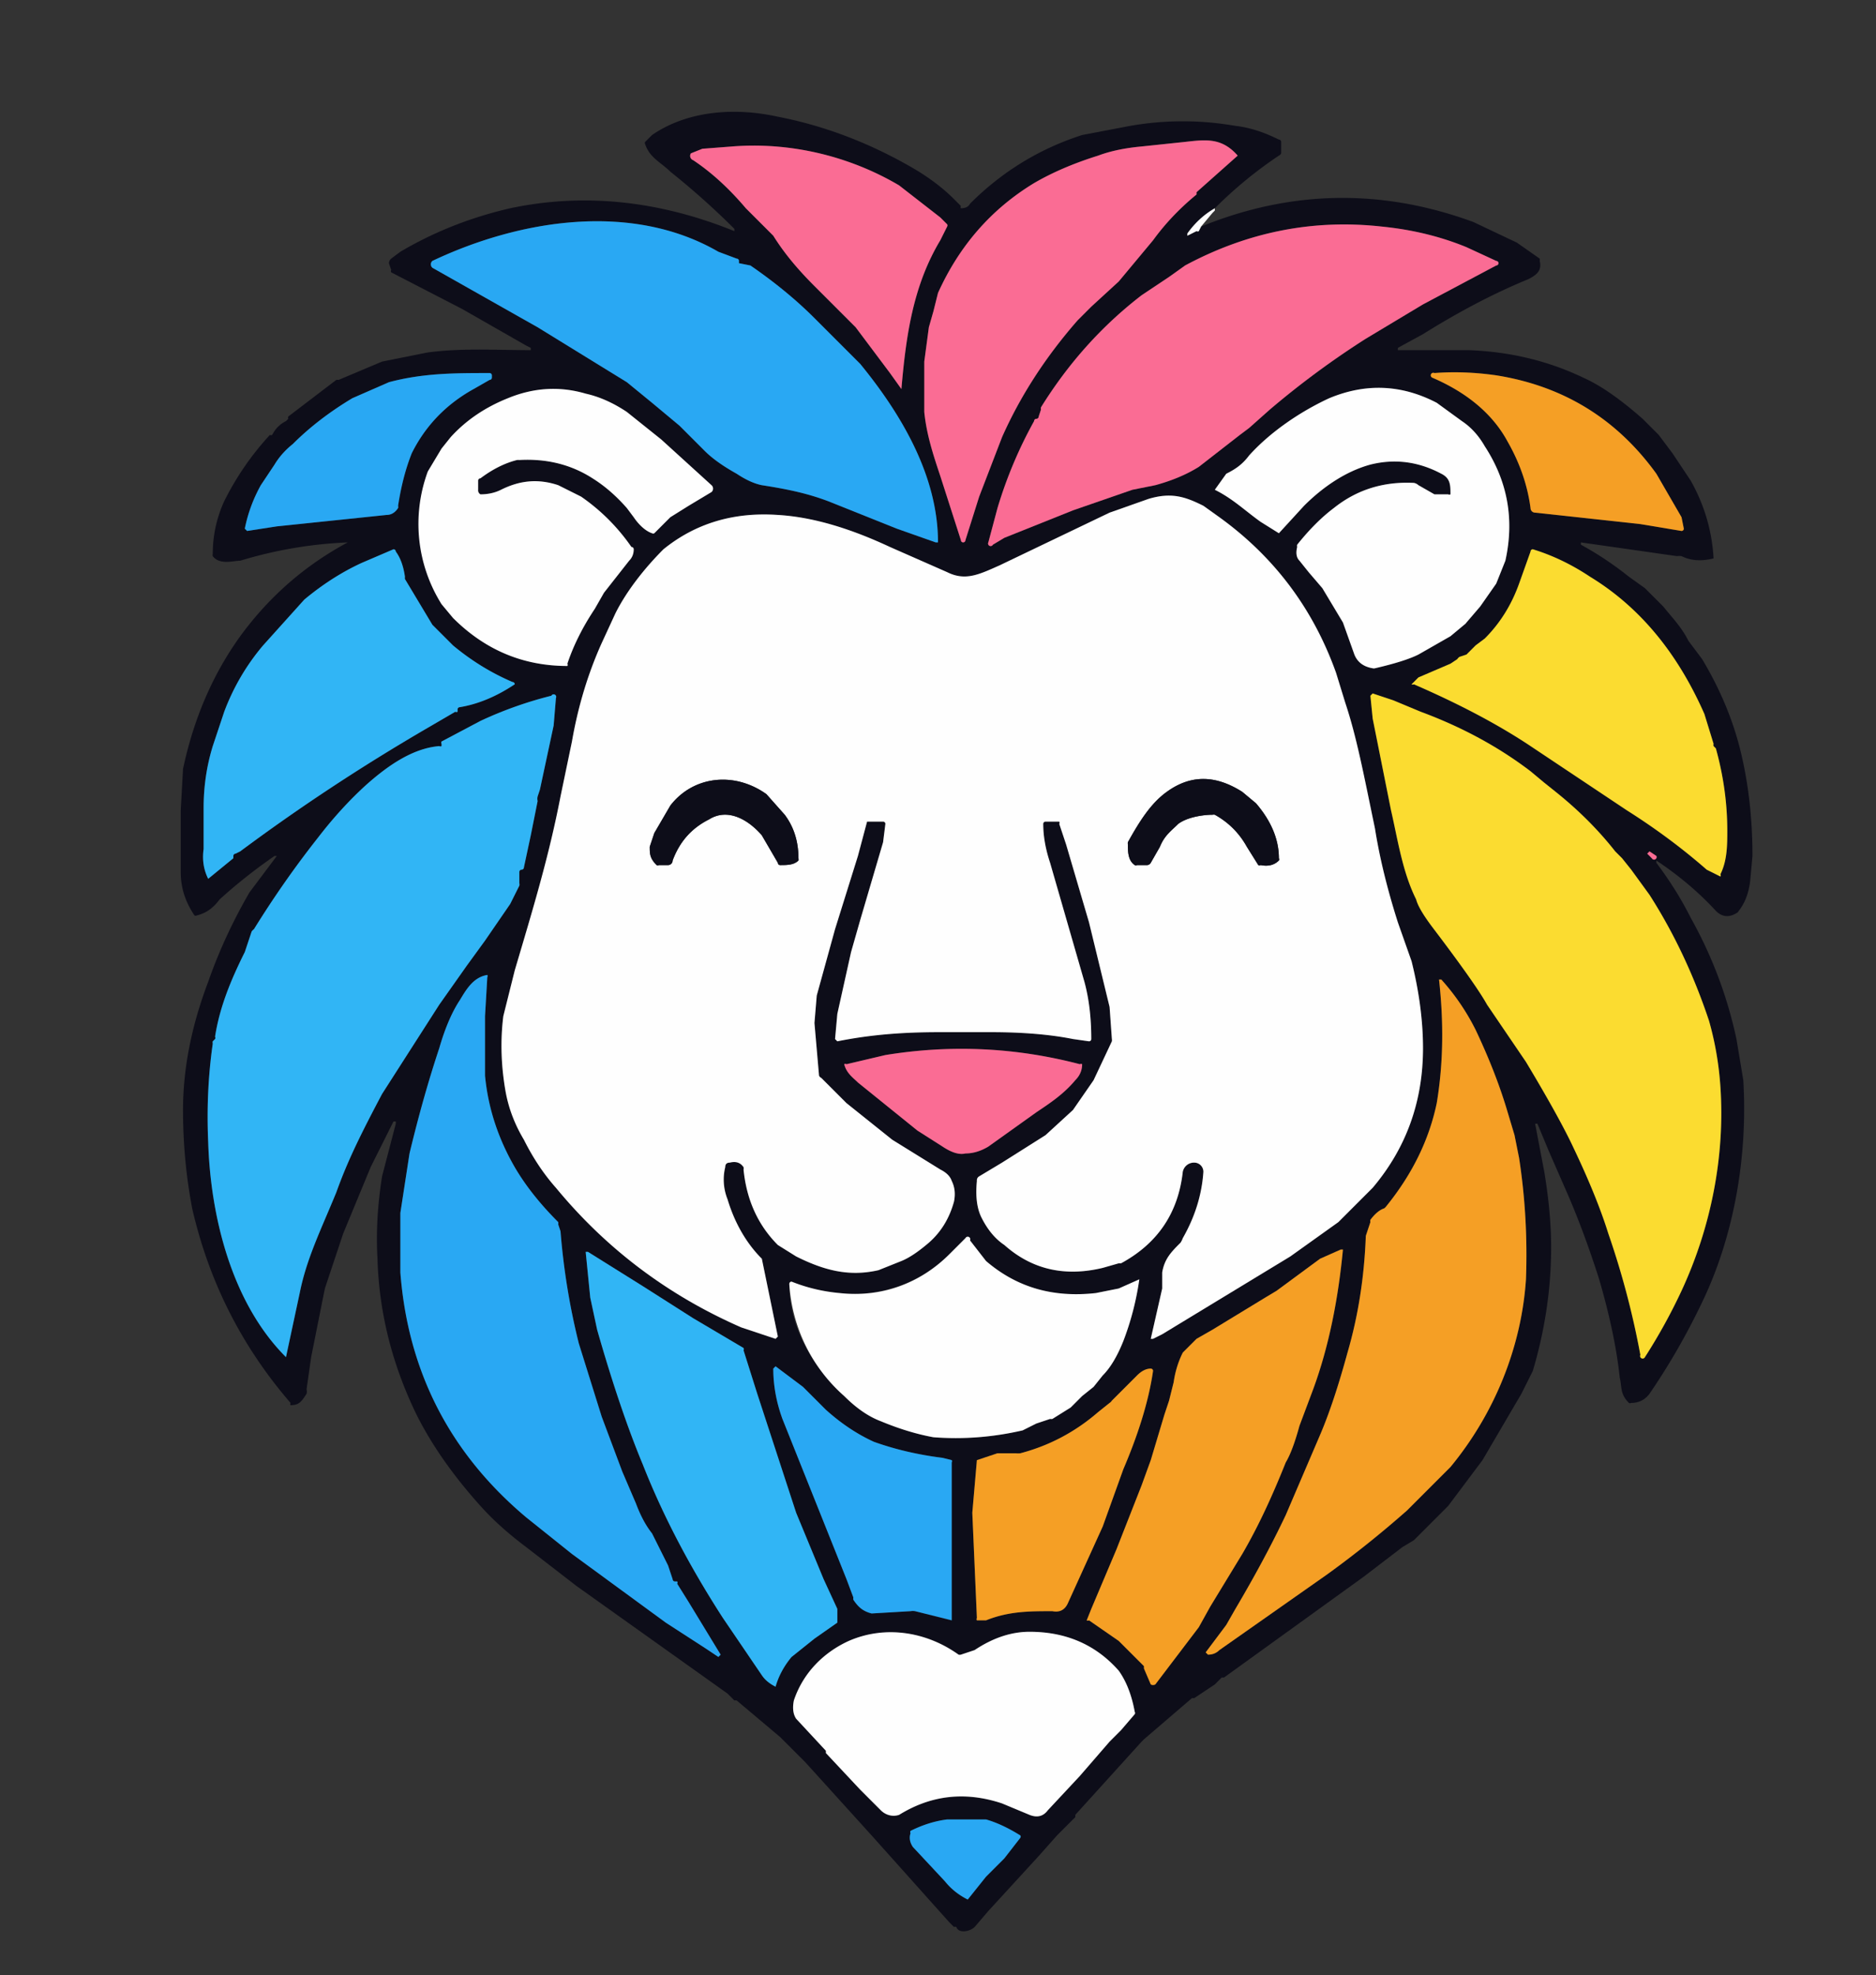
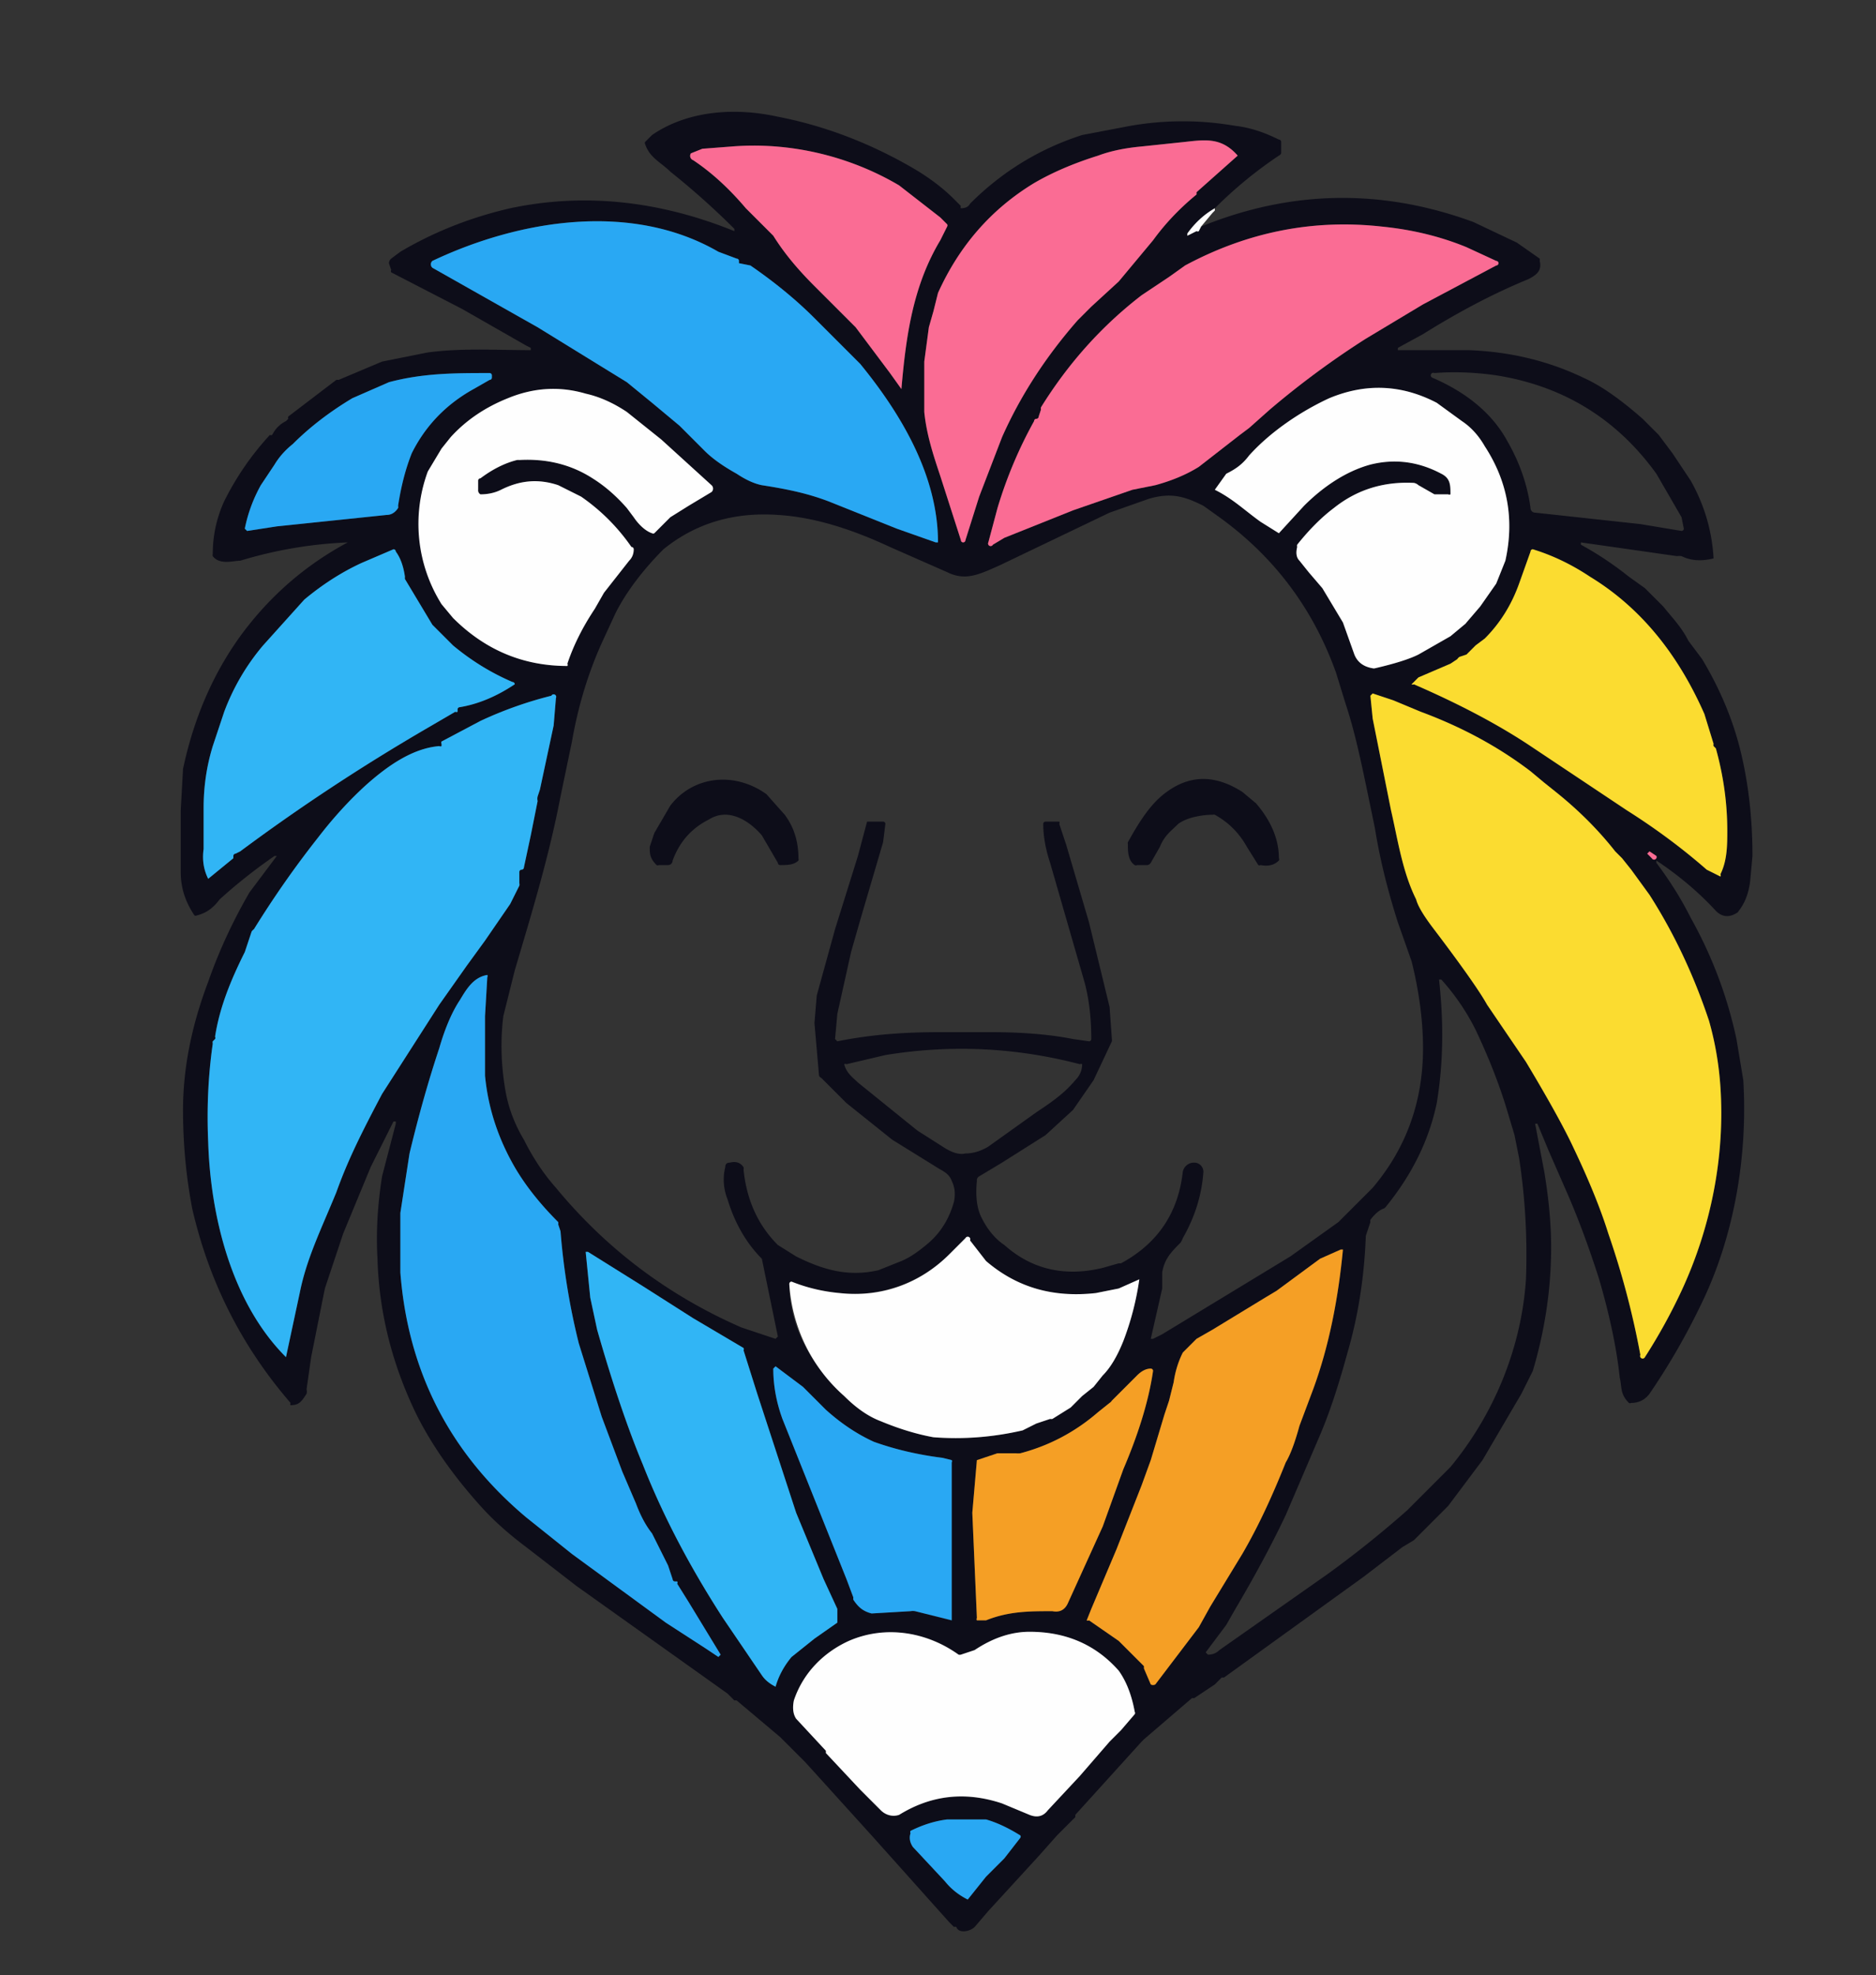
<svg xmlns="http://www.w3.org/2000/svg" viewBox="0 0 820 863">
  <rect x="0" y="0" width="820" height="863" fill="#333333" stroke="none" />
  <defs>
    <clipPath id="a">
      <path d="M0 0h820v863H0z" />
    </clipPath>
  </defs>
  <g fill-rule="evenodd" clip-path="url(#a)">
    <path fill="rgba(13,13,25,1.00)" d="M531 91q-7 4-12 11v1l4-2a1 1 4 0 0 1 0l1-2q59-24 119-2l19 9 10 7a2 2-72 0 1 0 1c1 4-1 6-5 8q-22 9-46 24l-11 6v1h31q27 1 50 12c9 4 18 11 26 18l7 7 6 8 8 12q9 16 10 34-8 2-14-1a6 6 63 0 0-2 0l-42-6v1q11 6 21 14l7 5 8 8c4 5 8 9 11 15l6 8q12 20 17 41t5 45l-1 11q-1 8-5 13a3 2 4 0 1-1 1q-5 3-9-1-11-12-26-22v1q9 12 15 24 14 25 20 53l3 18c2 33-4 68-18 97q-10 21-23 40-3 4-8 4a1 1-23 0 1-1 0c-4-4-3-7-4-11q-2-19-9-43-7-22-15-40l-7-16-5-12h-1l4 21q3 18 3 33 0 27-8 54l-5 10-17 29-15 20-14 14-1 1-5 3-17 13-61 44h-1l-3 3-9 6h-1l-7 6-7 6-7 6-1 1-29 32v1l-8 8-8 9-11 12-11 12-6 7c-2 2-7 3-8 0a1 1 71 0 0-1 0l-1-1-1-1-34-38-29-32-11-11-19-16a3 2-10 0 0-1 0l-3-3-66-47-22-17q-12-9-20-18-18-20-28-40-16-33-17-68-1-17 2-36l6-23v-1h-1l-10 20-12 29-4 12-4 12-6 30-2 14a4 4-31 0 1 0 2c-2 3-3 5-7 5a1 1 72 0 1 0-1q-32-37-43-85-4-21-4-43 0-27 11-56 7-20 18-39l12-16h-1q-13 9-24 19c-3 4-6 6-10 7a1 1 67 0 1-1 0c-4-6-6-12-6-19v-27l1-18q7-33 25-58 19-26 47-41-24 1-47 8c-3 0-9 2-12-2a2 2 28 0 1 0-1q0-12 5-23 8-16 20-29a2 1-55 0 0 1 0q2-4 6-6l1-1a3 2-7 0 1 0-1l21-16a3 3-70 0 1 1 0l19-8 20-4c15-2 30-1 45-1v-1l-2-1-28-16-31-16a1 1-82 0 1 0-1l-1-3a3 3-28 0 1 1-2l4-3q22-13 48-19c33-7 66-3 98 10v-1q-13-13-28-25c-4-4-9-6-11-12a1 1-30 0 1 0-1l3-3c16-11 37-12 55-8q31 6 60 23 10 6 17 13l3 3a1 1-17 0 0 0 1q3 0 4-2 21-21 49-30l21-4q23-4 46 0 9 1 19 6a1 1-85 0 1 1 1v5a2 2 84 0 1-1 1q-15 10-28 23Zm-8-7 18-16c-7-8-14-7-23-6l-19 2q-11 1-19 4-16 5-28 12-28 17-42 48l-2 8-2 7-2 15v22c1 10 4 19 7 28l9 28a1 1 43 0 0 2 0l6-19 10-26q12-27 33-51l3-3 3-3 12-11 15-18q8-11 19-20v-1Zm-129 86c2-23 5-45 17-65l3-6a1 1 28 0 0 0-1l-3-3-18-14c-22-13-48-19-73-17l-13 1-5 2a2 2-52 0 0 1 3q12 8 23 21l12 12c5 8 11 15 18 22l18 18 15 20 5 7Zm-19-12-1-1-17-17-1-1q-12-12-28-23l-5-1v-1a1 1-79 0 0-1-1l-8-3c-38-22-87-14-125 4a2 2-43 0 0 0 3l46 26 39 24 11 9 12 10 11 11q5 5 14 10 6 4 11 5c13 2 21 4 29 7l30 12 17 6h1c0-29-16-56-34-78l-1-1Zm136-37-12 8q-26 20-44 49a3 3 66 0 0 0 1l-1 3a1 1 11 0 1-1 1 1 1-70 0 0-1 1q-10 18-16 38l-4 15a1 1-10 0 0 2 1l5-3 5-2 25-10 26-9 10-2q11-3 19-8l18-14 4-3 9-8q20-17 42-31l25-15 32-17a1 1-46 0 0 0-2l-13-6q-17-7-37-9-45-5-86 17l-7 5Zm-397 91q-5 9-7 19l1 1 13-2 48-5q3 0 5-3a2 2-25 0 0 0-1q2-13 6-23 9-18 27-28l7-4a1 1-11 0 0 1-1v-1a1 1 0 0 0-1-1c-15 0-29 0-44 4l-16 7q-15 9-26 20-5 4-8 9l-6 9Zm622 19-1-5-11-19q-26-36-70-43-14-2-27-1a1 1 55 0 0-1 2c14 6 26 15 33 28q8 14 10 29a2 2-1 0 0 2 2l46 5 18 3a1 1 1 0 0 1-1Zm-158 26 9 15 5 14q2 5 8 6a2 2-43 0 0 1 0q13-3 19-6l14-8 6-5a4 4-1 0 0 1-1l6-7 7-10 4-10q6-27-9-50-4-7-10-11l-11-8q-23-12-47-2c-13 6-26 15-35 25-3 4-6 6-10 8l-5 7c8 4 13 9 20 14l8 5 11-12c8-8 18-15 29-18q16-4 31 4c4 2 4 5 4 9a1 1-89 0 1-1 0h-6l-7-4a4 4-28 0 0-2-1q-20-1-35 11-8 6-16 16a2 2 75 0 0 0 1q-1 4 1 6l4 5 6 7Zm-385-61-6 10c-7 20-4 39 6 58l5 6q21 21 50 21a1 1-81 0 0 0-1q4-12 12-24l4-7 11-14q2-2 2-5a1 1-62 0 0-1-1q-9-13-22-22l-10-5c-9-3-17-2-25 2q-4 2-9 2a2 2 87 0 1-1-2v-4a1 1-11 0 1 1-1q8-6 16-8a6 6-52 0 1 1 0q18-1 32 8 8 5 15 13l3 4c2 3 5 6 8 7a1 1-61 0 0 1 0l7-7 8-5 10-6a2 2 49 0 0 0-3l-22-20-15-12q-9-6-18-8-17-5-34 2-15 6-25 17l-4 5Zm187 294-10-8-11-11a2 2 20 0 1-1-1l-2-23 1-12 8-29 10-32 4-15h7a1 1-88 0 1 1 1l-1 8-10 34-2 7-2 7-6 27-1 11 1 1c15-3 29-4 45-4h22q21 0 36 3l7 1a1 1 3 0 0 1-1q0-14-3-25l-15-52q-3-9-3-17a1 1-13 0 1 1-1h6a1 1-1 0 1 0 1l3 9 10 34 9 37 1 14a3 3-34 0 1 0 1l-8 17-9 13-12 11-19 12-10 6a2 2-17 0 0-1 2q-1 10 2 16 4 8 10 12 18 16 43 10l7-2a5 5-67 0 0 1 0q24-13 27-40a5 5 1 0 1 5-4 4 4-2 0 1 4 4q-1 15-9 29a9 9 82 0 1-1 2c-4 4-7 7-8 13v7l-5 22h1l4-2 28-17 28-17 21-15 15-15q22-26 22-61c0-13-2-26-5-38l-6-17q-7-22-10-41c-5-24-8-40-13-55l-4-13q-15-42-51-68l-7-5c-8-4-14-6-24-3l-17 6-48 23c-9 4-15 7-23 3l-25-11c-15-7-32-13-49-14q-29-2-50 15c-8 8-16 18-21 28l-6 13q-9 20-13 43l-5 24c-5 26-12 49-20 76l-5 20q-2 16 1 33 2 11 8 21 6 12 14 21 33 40 81 61l15 5 1-1-7-34c-7-7-12-16-15-26-2-5-2-10-1-14q0-2 2-2 4-1 6 2a2 2-61 0 1 0 1q2 20 15 33l8 5c12 6 23 9 36 6l10-4q5-2 12-8 8-7 11-18 1-5-1-9-1-3-5-5l-21-13-10-8ZM115 282q-11 13-17 29l-5 15q-4 13-4 27v18q-1 7 2 13l11-9v-1a1 1-84 0 1 1-1l2-1q39-29 82-54l12-7a1 1-8 0 0 1 0v-1a1 1 2 0 1 1-1q12-2 24-10a1 1-54 0 0-1-1q-14-6-26-16l-5-5-4-4-12-20a4 4 32 0 1 0-1q-1-7-4-11a1 1-24 0 0-1-1l-14 6q-13 6-25 16l-9 10-9 10Zm522 6-3 2-14 6-3 3a1 1 24 0 0 1 0q30 13 51 27l42 28q19 12 35 26l6 3a1 1 23 0 0 0-1c3-6 3-13 3-19q0-18-5-36l-1-1a2 2 19 0 1 0-1l-4-13c-11-25-27-46-50-60q-12-8-25-12a1 1-58 0 0-1 1l-5 14q-5 14-15 24l-4 3-4 4-3 1a3 3 9 0 0-1 1Zm69 84q-11-14-26-26l-5-4-6-5q-21-16-48-26l-12-5-9-3-1 1 1 10 8 40c3 13 5 27 11 39q1 4 7 12 19 25 24 34l17 25q15 25 21 38 10 21 15 37 9 26 14 53a1 1-33 0 0 2 1q9-14 16-29c13-28 19-59 17-89q-1-15-5-29-10-30-26-55l-8-11-4-5-3-3ZM125 593l6-28c3-15 9-27 16-44 5-14 11-26 20-43l25-39 12-17 8-11 11-16 4-8a2 2-38 0 0 0-1v-5a1 1 90 0 1 1-1 1 1 5 0 0 1-1l3-14 3-15a4 4-31 0 1 0-2l1-3 6-28 1-12a1 1 82 0 0-2-1q-16 4-31 11l-17 9a1 1-14 0 0 0 1v1a1 1-1 0 1-1 0c-12 1-23 9-32 17q-11 10-21 23-15 19-28 40a5 5 72 0 0-1 1l-3 9c-6 12-11 24-13 37a1 1-26 0 1 0 1l-1 1a2 1 65 0 0 0 1q-3 21-2 43c1 32 10 70 34 94Zm599-219-3-2-1 1 2 2a1 1-72 0 0 2-1ZM315 723l-14-23-5-8a1 1 82 0 0 0-1h-1a1 1-89 0 1-1-1l-2-6-7-14q-4-5-7-13l-6-14-9-24-10-32q-6-24-8-49l-1-3a3 3-79 0 0 0-1q-12-12-19-24-11-19-13-40v-26l1-17a1 1-5 0 0 0-1c-6 1-9 6-12 11-4 6-7 14-9 21q-7 21-13 46l-4 26v26q5 65 55 107l20 16 41 30 17 11 6 4 1-1Zm221-13-9 12 1 1q3 0 5-2l47-33q18-13 35-28l19-19c19-23 31-52 33-82q1-27-3-53l-2-10-3-10q-5-17-14-36-6-12-15-22h-1c2 18 2 36-1 54q-5 24-22 45a5 4 4 0 1-1 1q-3 1-6 5a2 2 77 0 0 0 1l-2 6q-1 27-8 51-6 22-12 36l-15 35q-9 19-22 41l-4 7Zm-64-245q-42-11-85-4l-17 4a1 1-15 0 0-1 0c1 4 4 6 6 8l26 21 11 7q6 4 10 3 5 0 10-3l21-15c6-4 12-8 17-14q3-3 3-7a1 1 11 0 0-1 0Zm26 94-9 4-10 2c-18 2-34-2-48-14l-7-9a1 1 49 0 0-2-1l-7 7a59 59 0 0 1-48 17q-11-1-21-5a1 1 10 0 0-1 1c0 19 10 36 24 49q8 8 16 11 12 5 23 7c13 1 26 0 39-3l6-3 6-2a3 3-69 0 0 1 0l8-5 5-5 5-4 4-5q5-5 9-15 5-13 7-27Zm26 152 5-9 14-23c7-12 13-25 19-40q3-5 6-16l6-16c7-19 11-40 13-61h-1l-9 4-19 14-5 3-23 14-7 4-6 6q-3 6-4 13l-2 8-2 6-6 20-4 11-11 28-11 26-2 5a1 1-71 0 0 1 0l13 9 11 11a4 4 18 0 1 0 1l3 7a2 2-38 0 0 2 0l19-25ZM256 547l2 20 3 14q10 35 20 59 13 33 35 67l17 25q2 3 6 5 2-7 7-13l10-8 10-7v-6l-6-13-12-29-17-52-6-19a1 1 9 0 0 0-1l-22-13-22-14-24-15h-1Zm82 51q0 11 4 22l28 70 3 8a4 4-72 0 0 0 1c2 3 4 5 8 6l17-1a6 6-41 0 1 2 0l16 4v-69a1 1-81 0 0 0-1l-4-1q-16-2-30-7-11-5-21-14l-10-10-12-9-1 1Zm165 0q-3 0-6 3l-11 11a3 3-86 0 1-1 1l-5 4q-15 13-34 18a8 8-50 0 1-2 0h-8l-9 3-2 23 2 46a1 1-87 0 0 0 1h4c10-4 19-4 29-4q5 1 7-4l15-33 9-25c6-14 11-29 13-43a1 1-83 0 0-1-1ZM361 765v1l15 16 9 9c2 2 5 3 8 2q21-13 45-5l12 5q5 2 8-2l14-15 13-15 5-5 6-7a1 1 59 0 0 0-1q-2-11-7-18-15-17-39-17-12 0-24 8l-6 2a2 2 58 0 1-1 0 49 49 0 0 0-48-6c-11 5-20 14-24 26q-1 5 1 8l13 14Zm78 47 7-9a1 1 26 0 0 0-1q-8-5-15-7h-17q-8 1-16 5a1 1-6 0 0 0 1q-1 3 1 6l14 15q4 5 10 8l8-10 8-8Z" />
    <path fill="rgba(250,108,148,1.00)" d="M523 85q-11 9-19 20l-15 18-12 11-3 3-3 3q-21 24-33 51l-10 26-6 19a1 1 43 0 1-2 0l-9-28c-3-9-6-18-7-28v-22l2-15 2-7 2-8q14-31 42-48 12-7 28-12 8-3 19-4l19-2c9-1 16-2 23 6l-18 16v1Zm-129 85-5-7-15-20-18-18c-7-7-13-14-18-22l-12-12q-11-13-23-21a2 2-52 0 1-1-3l5-2 13-1c25-2 51 4 73 17l18 14 3 3a1 1 28 0 1 0 1l-3 6c-12 20-15 42-17 65Z" />
    <path fill="rgba(254,254,254,1.00)" d="M531 91v1l-1 1-5 6-1 2a1 1 4 0 1-1 0l-4 2v-1q5-7 12-11Z" />
    <path fill="rgba(41,168,243,1.00)" d="m375 158 1 1c18 22 34 49 34 78h-1l-17-6-30-12c-8-3-16-5-29-7q-5-1-11-5-9-5-14-10l-11-11-12-10-11-9-39-24-46-26a2 2-43 0 1 0-3c38-18 87-26 125-4l8 3a1 1-79 0 1 1 1v1l5 1q16 11 28 23l1 1 17 17 1 1Z" />
    <path fill="rgba(250,108,148,1.00)" d="m511 121 7-5q41-22 86-17 20 2 37 9l13 6a1 1-46 0 1 0 2l-32 17-25 15q-22 14-42 31l-9 8-4 3-18 14q-8 5-19 8l-10 2-26 9-25 10-5 2-5 3a1 1-10 0 1-2-1l4-15q6-20 16-38a1 1-70 0 1 1-1 1 1 11 0 0 1-1l1-3a3 3 66 0 1 0-1q18-29 44-49l12-8Z" />
    <path fill="rgba(41,168,243,1.00)" d="M120 203q3-5 8-9 11-11 26-20l16-7c15-4 29-4 44-4a1 1 0 0 1 1 1v1a1 1-11 0 1-1 1l-7 4q-18 10-27 28-4 10-6 23a2 2-25 0 1 0 1q-2 3-5 3l-48 5-13 2-1-1q2-10 7-19l6-9Z" />
-     <path fill="rgba(245,159,37,1.00)" d="m735 232-18-3-46-5a2 2-1 0 1-2-2q-2-15-10-29c-7-13-19-22-33-28a1 1 55 0 1 1-2q13-1 27 1 44 7 70 43l11 19 1 5a1 1 1 0 1-1 1Z" />
    <path fill="rgba(254,254,254,1.00)" d="m578 257-6-7-4-5q-2-2-1-6a2 2 75 0 1 0-1q8-10 16-16 15-12 35-11a4 4-28 0 1 2 1l7 4h6a1 1-89 0 0 1 0c0-4 0-7-4-9q-15-8-31-4c-11 3-21 10-29 18l-11 12-8-5c-7-5-12-10-20-14l5-7c4-2 7-4 10-8 9-10 22-19 35-25q24-10 47 2l11 8q6 4 10 11 15 23 9 50l-4 10-7 10-6 7a4 4-1 0 1-1 1l-6 5-14 8q-6 3-19 6a2 2-43 0 1-1 0q-6-1-8-6l-5-14-9-15Zm-385-61 4-5q10-11 25-17 17-7 34-2 9 2 18 8l15 12 22 20a2 2 49 0 1 0 3l-10 6-8 5-7 7a1 1-61 0 1-1 0c-3-1-6-4-8-7l-3-4q-7-8-15-13-14-9-32-8a6 6-52 0 0-1 0q-8 2-16 8a1 1-11 0 0-1 1v4a2 2 87 0 0 1 2q5 0 9-2c8-4 16-5 25-2l10 5q13 9 22 22a1 1-62 0 1 1 1q0 3-2 5l-11 14-4 7q-8 12-12 24a1 1-81 0 1 0 1q-29 0-50-21l-5-6a66 66 0 0 1-6-58l6-10Z" />
-     <path fill="rgba(254,254,254,1.00)" d="m380 490 10 8 21 13q4 2 5 5 2 4 1 9-3 11-11 18-7 6-12 8l-10 4c-13 3-24 0-36-6l-8-5q-13-13-15-33a2 2-61 0 0 0-1q-2-3-6-2-2 0-2 2c-1 4-1 9 1 14 3 10 8 19 15 26l7 34-1 1-15-5q-48-21-81-61-8-9-14-21-6-10-8-21-3-17-1-33l5-20c8-27 15-50 20-76l5-24q4-23 13-43l6-13c5-10 13-20 21-28q21-17 50-15c17 1 34 7 49 14l25 11c8 4 14 1 23-3l48-23 17-6c10-3 16-1 24 3l7 5q36 26 51 68l4 13c5 15 8 31 13 55q3 19 10 41l6 17c3 12 5 25 5 38q0 35-22 61l-15 15-21 15-28 17-28 17-4 2h-1l5-22v-7c1-6 4-9 8-13a9 9 82 0 0 1-2q8-14 9-29a4 4-2 0 0-4-4 5 5 1 0 0-5 4q-3 27-27 40a5 5-67 0 1-1 0l-7 2q-25 6-43-10-6-4-10-12-3-6-2-16a2 2-17 0 1 1-2l10-6 19-12 12-11 9-13 8-17a3 3-34 0 0 0-1l-1-14-9-37-10-34-3-9a1 1-1 0 0 0-1h-6a1 1-13 0 0-1 1q0 8 3 17l15 52q3 11 3 25a1 1 3 0 1-1 1l-7-1q-15-3-36-3h-22c-16 0-30 1-45 4l-1-1 1-11 6-27 2-7 2-7 10-34 1-8a1 1-88 0 0-1-1h-7l-4 15-10 32-8 29-1 12 2 23a2 2 20 0 0 1 1l11 11 10 8Zm171-112q5 1 8-2a1 1-24 0 0 0-1c0-9-4-17-10-24l-6-5c-11-7-22-8-33 0-7 5-12 13-17 22a3 3-31 0 0 0 1c0 3 0 7 3 9a1 1 62 0 0 1 0h4a2 2-78 0 0 2-1l4-7c2-5 5-7 8-10 4-3 11-4 15-4a2 2-30 0 1 1 0q9 5 14 14l5 8a1 1-10 0 0 1 0Zm-210 0c3 0 6 0 8-2a2 2-31 0 0 0-1q0-11-6-19l-8-9c-14-10-32-8-42 5l-7 12-2 6c0 3 0 5 3 8a1 1-23 0 0 1 0h4a2 2-80 0 0 2-2c3-8 8-14 16-18 8-5 17 0 23 7l7 12a1 1 76 0 0 1 1Z" />
    <path fill="rgba(49,181,245,1.00)" d="m115 282 9-10 9-10q12-10 25-16l14-6a1 1-24 0 1 1 1q3 4 4 11a4 4 32 0 0 0 1l12 20 4 4 5 5q12 10 26 16a1 1-54 0 1 1 1q-12 8-24 10a1 1 2 0 0-1 1v1a1 1-8 0 1-1 0l-12 7q-43 25-82 54l-2 1a1 1-84 0 0-1 1v1l-11 9q-3-6-2-13v-18q0-14 4-27l5-15q6-16 17-29Z" />
    <path fill="rgba(251,220,48,1.00)" d="m638 287 3-1 4-4 4-3q10-10 15-24l5-14a1 1-31 0 1 1-1q13 4 25 12c23 14 39 35 50 60l4 13a2 2 19 0 0 0 1l1 1q5 18 5 36c0 6 0 13-3 19a1 1 23 0 1 0 1l-6-3q-16-14-35-26l-42-28q-21-14-51-27a1 1 24 0 1-1 0l3-3 14-6 3-2a3 3 9 0 1 1-1Zm71 88 4 5 8 11q16 25 26 55 4 14 5 29c2 30-4 61-17 89q-7 15-16 29a1 1-33 0 1-2-1q-5-27-14-53-5-16-15-37-6-13-21-38l-17-25q-5-9-24-34-6-8-7-12c-6-12-8-26-11-39l-8-40-1-10 1-1 9 3 12 5q27 10 48 26l6 5 5 4q15 12 26 26l3 3Z" />
    <path fill="rgba(49,181,245,1.00)" d="M125 593c-24-24-33-62-34-94q-1-22 2-43a2 1 65 0 1 0-1l1-1a1 1-26 0 0 0-1c2-13 7-25 13-37l3-9a5 5 72 0 1 1-1q13-21 28-40 10-13 21-23c9-8 20-16 32-17a1 1-1 0 0 1 0v-1a1 1-14 0 1 0-1l17-9q15-7 31-11a1 1 82 0 1 2 1l-1 12-6 28-1 3a4 4-31 0 0 0 2l-3 15-3 14a1 1 5 0 1-1 1 1 1-90 0 0-1 1v5a2 2-38 0 1 0 1l-4 8-11 16-8 11-12 17-25 39c-9 17-15 29-20 43-7 17-13 29-16 44l-6 28Z" />
    <path fill="rgba(13,13,25,1.00)" d="m550 378-5-8q-5-9-14-14a2 2-30 0 0-1 0c-4 0-11 1-15 4-3 3-6 5-8 10l-4 7a2 2-78 0 1-2 1h-4a1 1 62 0 1-1 0c-3-2-3-6-3-9a3 3-31 0 1 0-1c5-9 10-17 17-22 11-8 22-7 33 0l6 5c6 7 10 15 10 24a1 1-24 0 1 0 1q-3 3-8 2a1 1-10 0 1-1 0Zm-210-1-7-12c-6-7-15-12-23-7-8 4-13 10-16 18a2 2-80 0 1-2 2h-4a1 1-23 0 1-1 0c-3-3-3-5-3-8l2-6 7-12c10-13 28-15 42-5l8 9q6 8 6 19a2 2-31 0 1 0 1c-2 2-5 2-8 2a1 1 76 0 1-1-1Z" />
    <path fill="rgba(250,108,148,1.00)" d="M724 374a1 1-72 0 1-2 1l-2-2 1-1 3 2Z" />
    <path fill="rgba(41,168,243,1.00)" d="m314 724-6-4-17-11-41-30-20-16q-50-42-55-107v-26l4-26q6-25 13-46c2-7 5-15 9-21 3-5 6-10 12-11a1 1-5 0 1 0 1l-1 17v26q2 21 13 40 7 12 19 24a3 3-79 0 1 0 1l1 3q2 25 8 49l10 32 9 24 6 14q3 8 7 13l7 14 2 6a1 1-89 0 0 1 1h1a1 1 82 0 1 0 1l5 8 14 23-1 1Z" />
-     <path fill="rgba(245,159,37,1.00)" d="m536 710 4-7q13-22 22-41l15-35q6-14 12-36 7-24 8-51l2-6a2 2 77 0 1 0-1q3-4 6-5a5 4 4 0 0 1-1q17-21 22-45c3-18 3-36 1-54h1q9 10 15 22 9 19 14 36l3 10 2 10q4 26 3 53c-2 30-14 59-33 82l-19 19q-17 15-35 28l-47 33q-2 2-5 2l-1-1 9-12Z" />
-     <path fill="rgba(250,108,148,1.00)" d="M473 465q0 4-3 7c-5 6-11 10-17 14l-21 15q-5 3-10 3-4 1-10-3l-11-7-26-21c-2-2-5-4-6-8a1 1-15 0 1 1 0l17-4q43-7 85 4a1 1 11 0 1 1 0Z" />
    <path fill="rgba(254,254,254,1.00)" d="M498 559q-2 14-7 27-4 10-9 15l-4 5-5 4-5 5-8 5a3 3-69 0 1-1 0l-6 2-6 3c-13 3-26 4-39 3q-11-2-23-7-8-3-16-11a71 71 0 0 1-24-49 1 1 10 0 1 1-1q10 4 21 5c18 2 35-4 48-17l7-7a1 1 49 0 1 2 1l7 9c14 12 30 16 48 14l10-2 9-4Z" />
    <path fill="rgba(245,159,37,1.00)" d="m524 711-19 25a2 2-38 0 1-2 0l-3-7a4 4 18 0 0 0-1l-11-11-13-9a1 1-71 0 1-1 0l2-5 11-26 11-28 4-11 6-20 2-6 2-8q1-7 4-13l6-6 7-4 23-14 5-3 19-14 9-4h1c-2 21-6 42-13 61l-6 16q-3 11-6 16c-6 15-12 28-19 40l-14 23-5 9Z" />
    <path fill="rgba(49,181,245,1.00)" d="m257 547 24 15 22 14 22 13a1 1 9 0 1 0 1l6 19 17 52 12 29 6 13v6l-10 7-10 8q-5 6-7 13-4-2-6-5l-17-25q-22-34-35-67-10-24-20-59l-3-14-2-20h1Z" />
    <path fill="rgba(41,168,243,1.00)" d="m339 597 12 9 10 10q10 9 21 14 14 5 30 7l4 1a1 1-81 0 1 0 1v69l-16-4a6 6-41 0 0-2 0l-17 1c-4-1-6-3-8-6a4 4-72 0 1 0-1l-3-8-28-70q-4-11-4-22l1-1Z" />
    <path fill="rgba(245,159,37,1.00)" d="M504 599c-2 14-7 29-13 43l-9 25-15 33q-2 5-7 4c-10 0-19 0-29 4h-4a1 1-87 0 1 0-1l-2-46 2-23 9-3h8a8 8-50 0 0 2 0q19-5 34-18l5-4a3 3-86 0 0 1-1l11-11q3-3 6-3a1 1-83 0 1 1 1Z" />
    <path fill="rgba(254,254,254,1.00)" d="M361 766v-1l-13-14q-2-3-1-8c4-12 13-21 24-26 16-7 34-4 48 6a2 2 58 0 0 1 0l6-2q12-8 24-8 24 0 39 17 5 7 7 18a1 1 59 0 1 0 1l-6 7-5 5-13 15-14 15q-3 4-8 2l-12-5q-24-8-45 5c-3 1-6 0-8-2l-9-9-15-16Z" />
    <path fill="rgba(250,108,148,1.00)" d="M522 742h-1 1Zm-161 24v-1 1Z" />
    <path fill="rgba(41,168,243,1.00)" d="m439 812-8 8-8 10q-6-3-10-8l-14-15q-2-3-1-6a1 1-6 0 1 0-1q8-4 16-5h17q7 2 15 7a1 1 41 0 1 0 1l-7 9Z" />
  </g>
</svg>